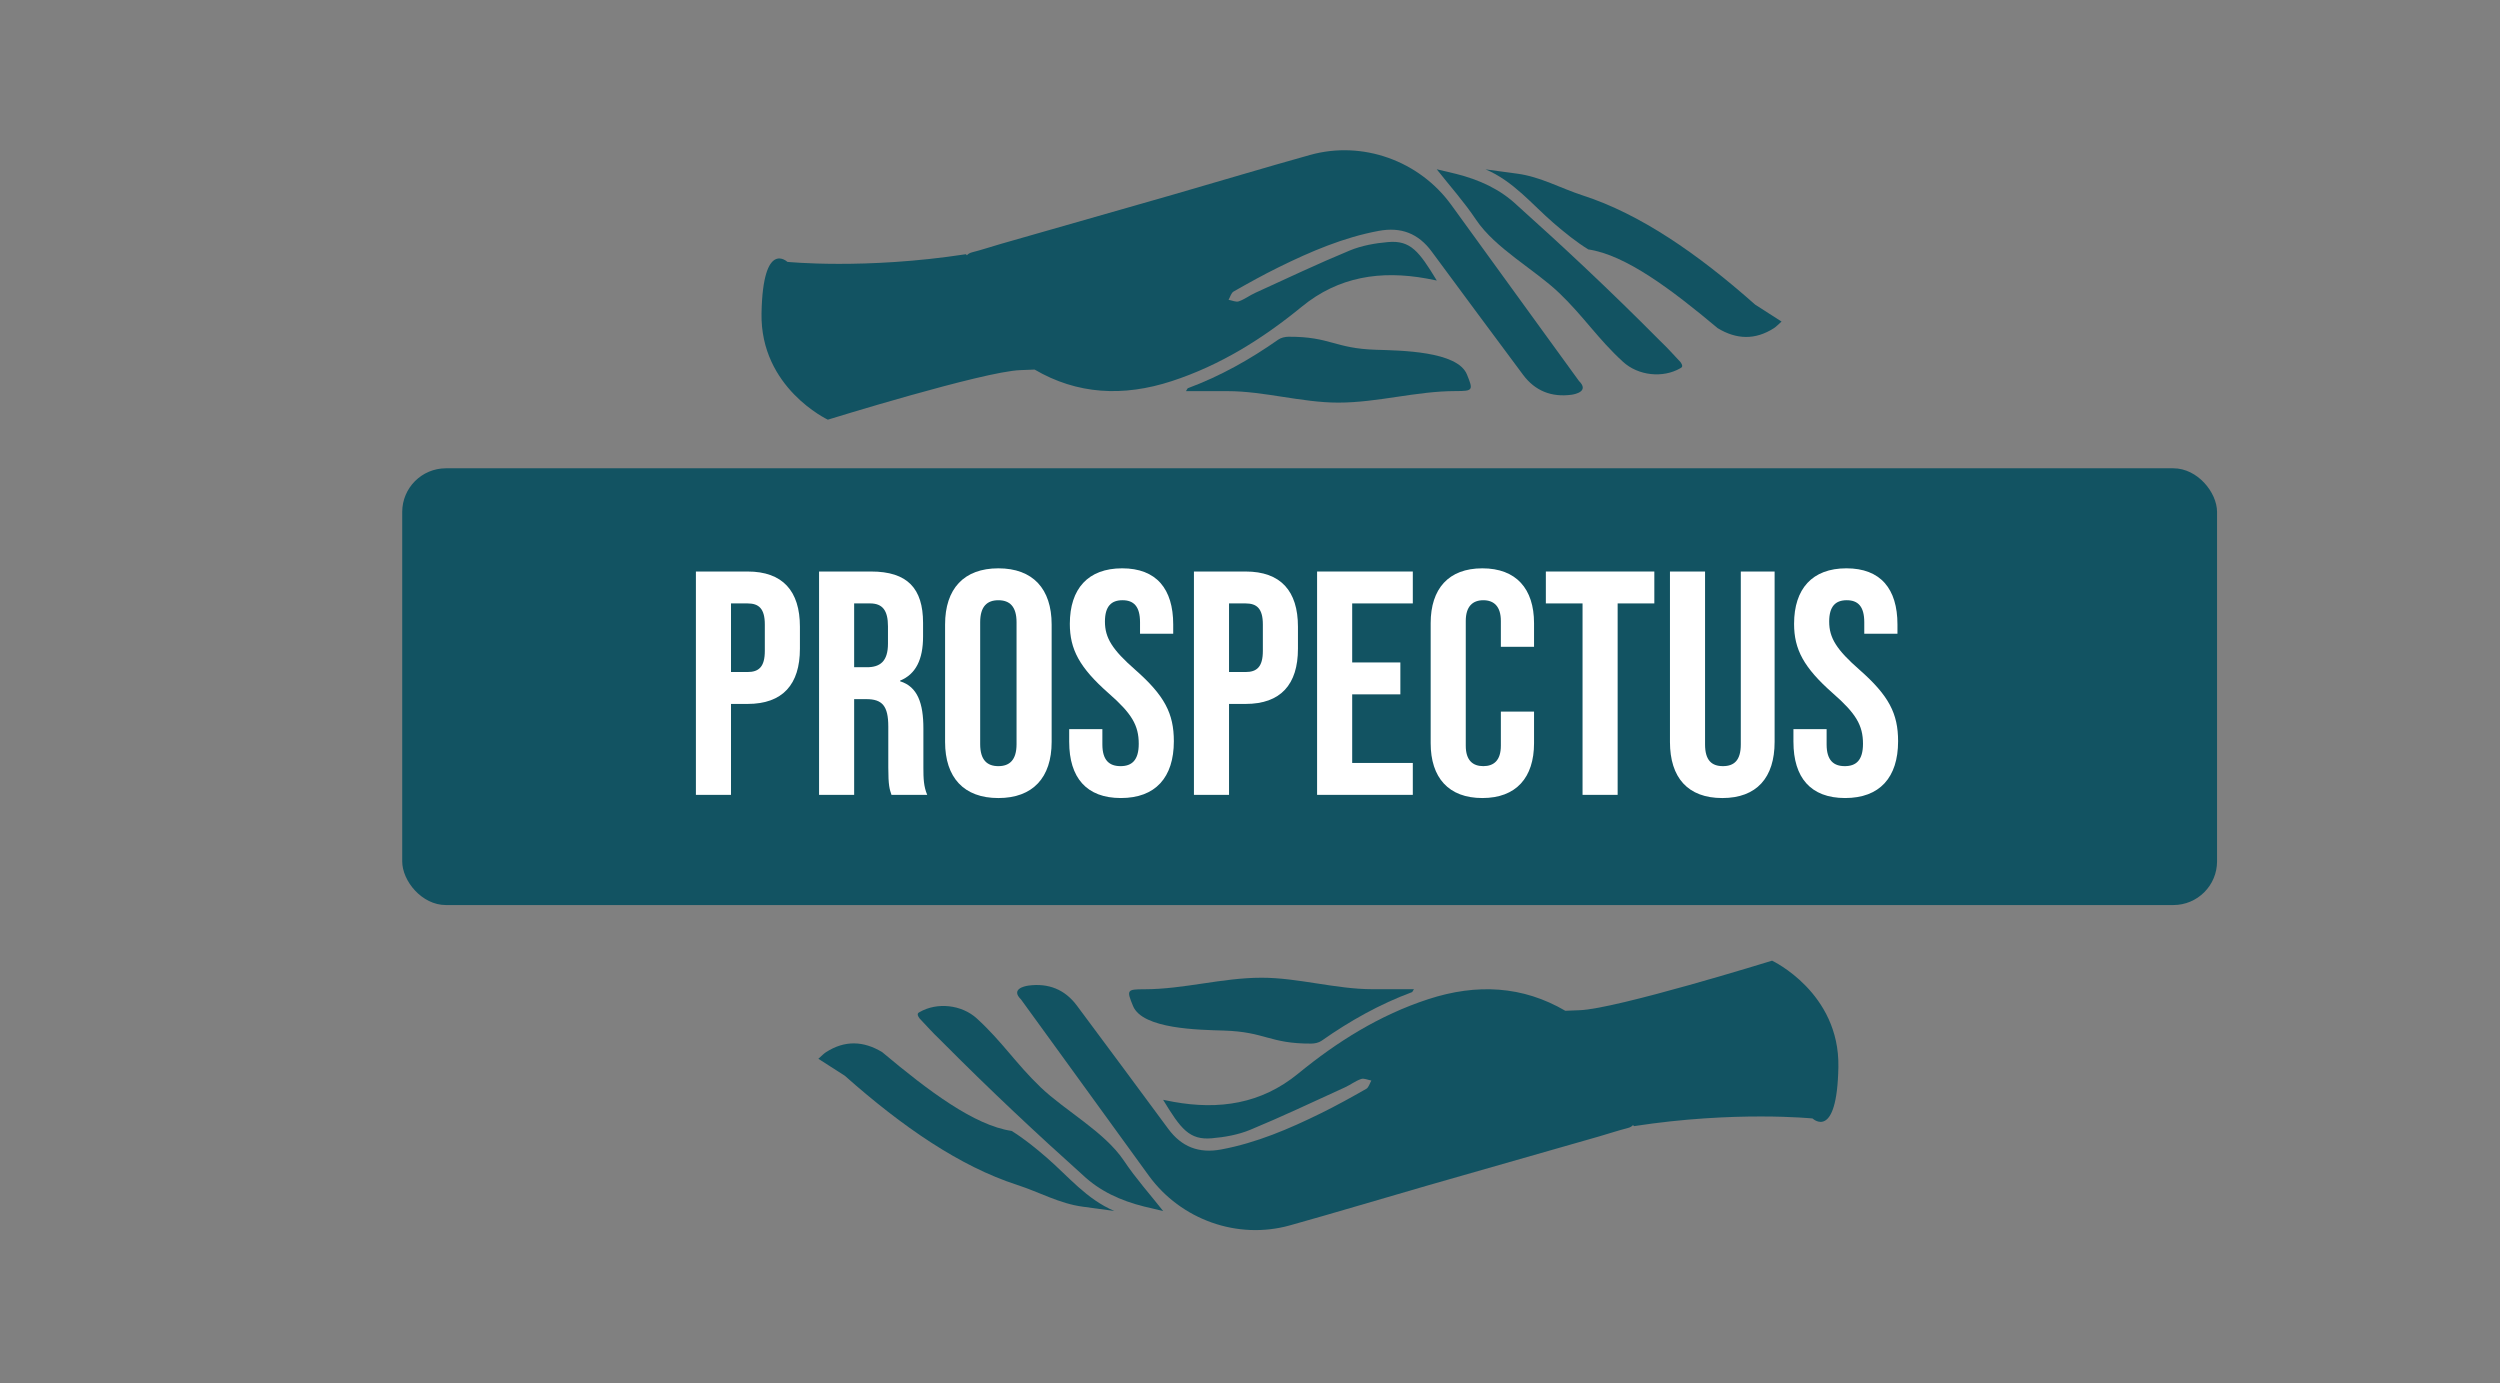
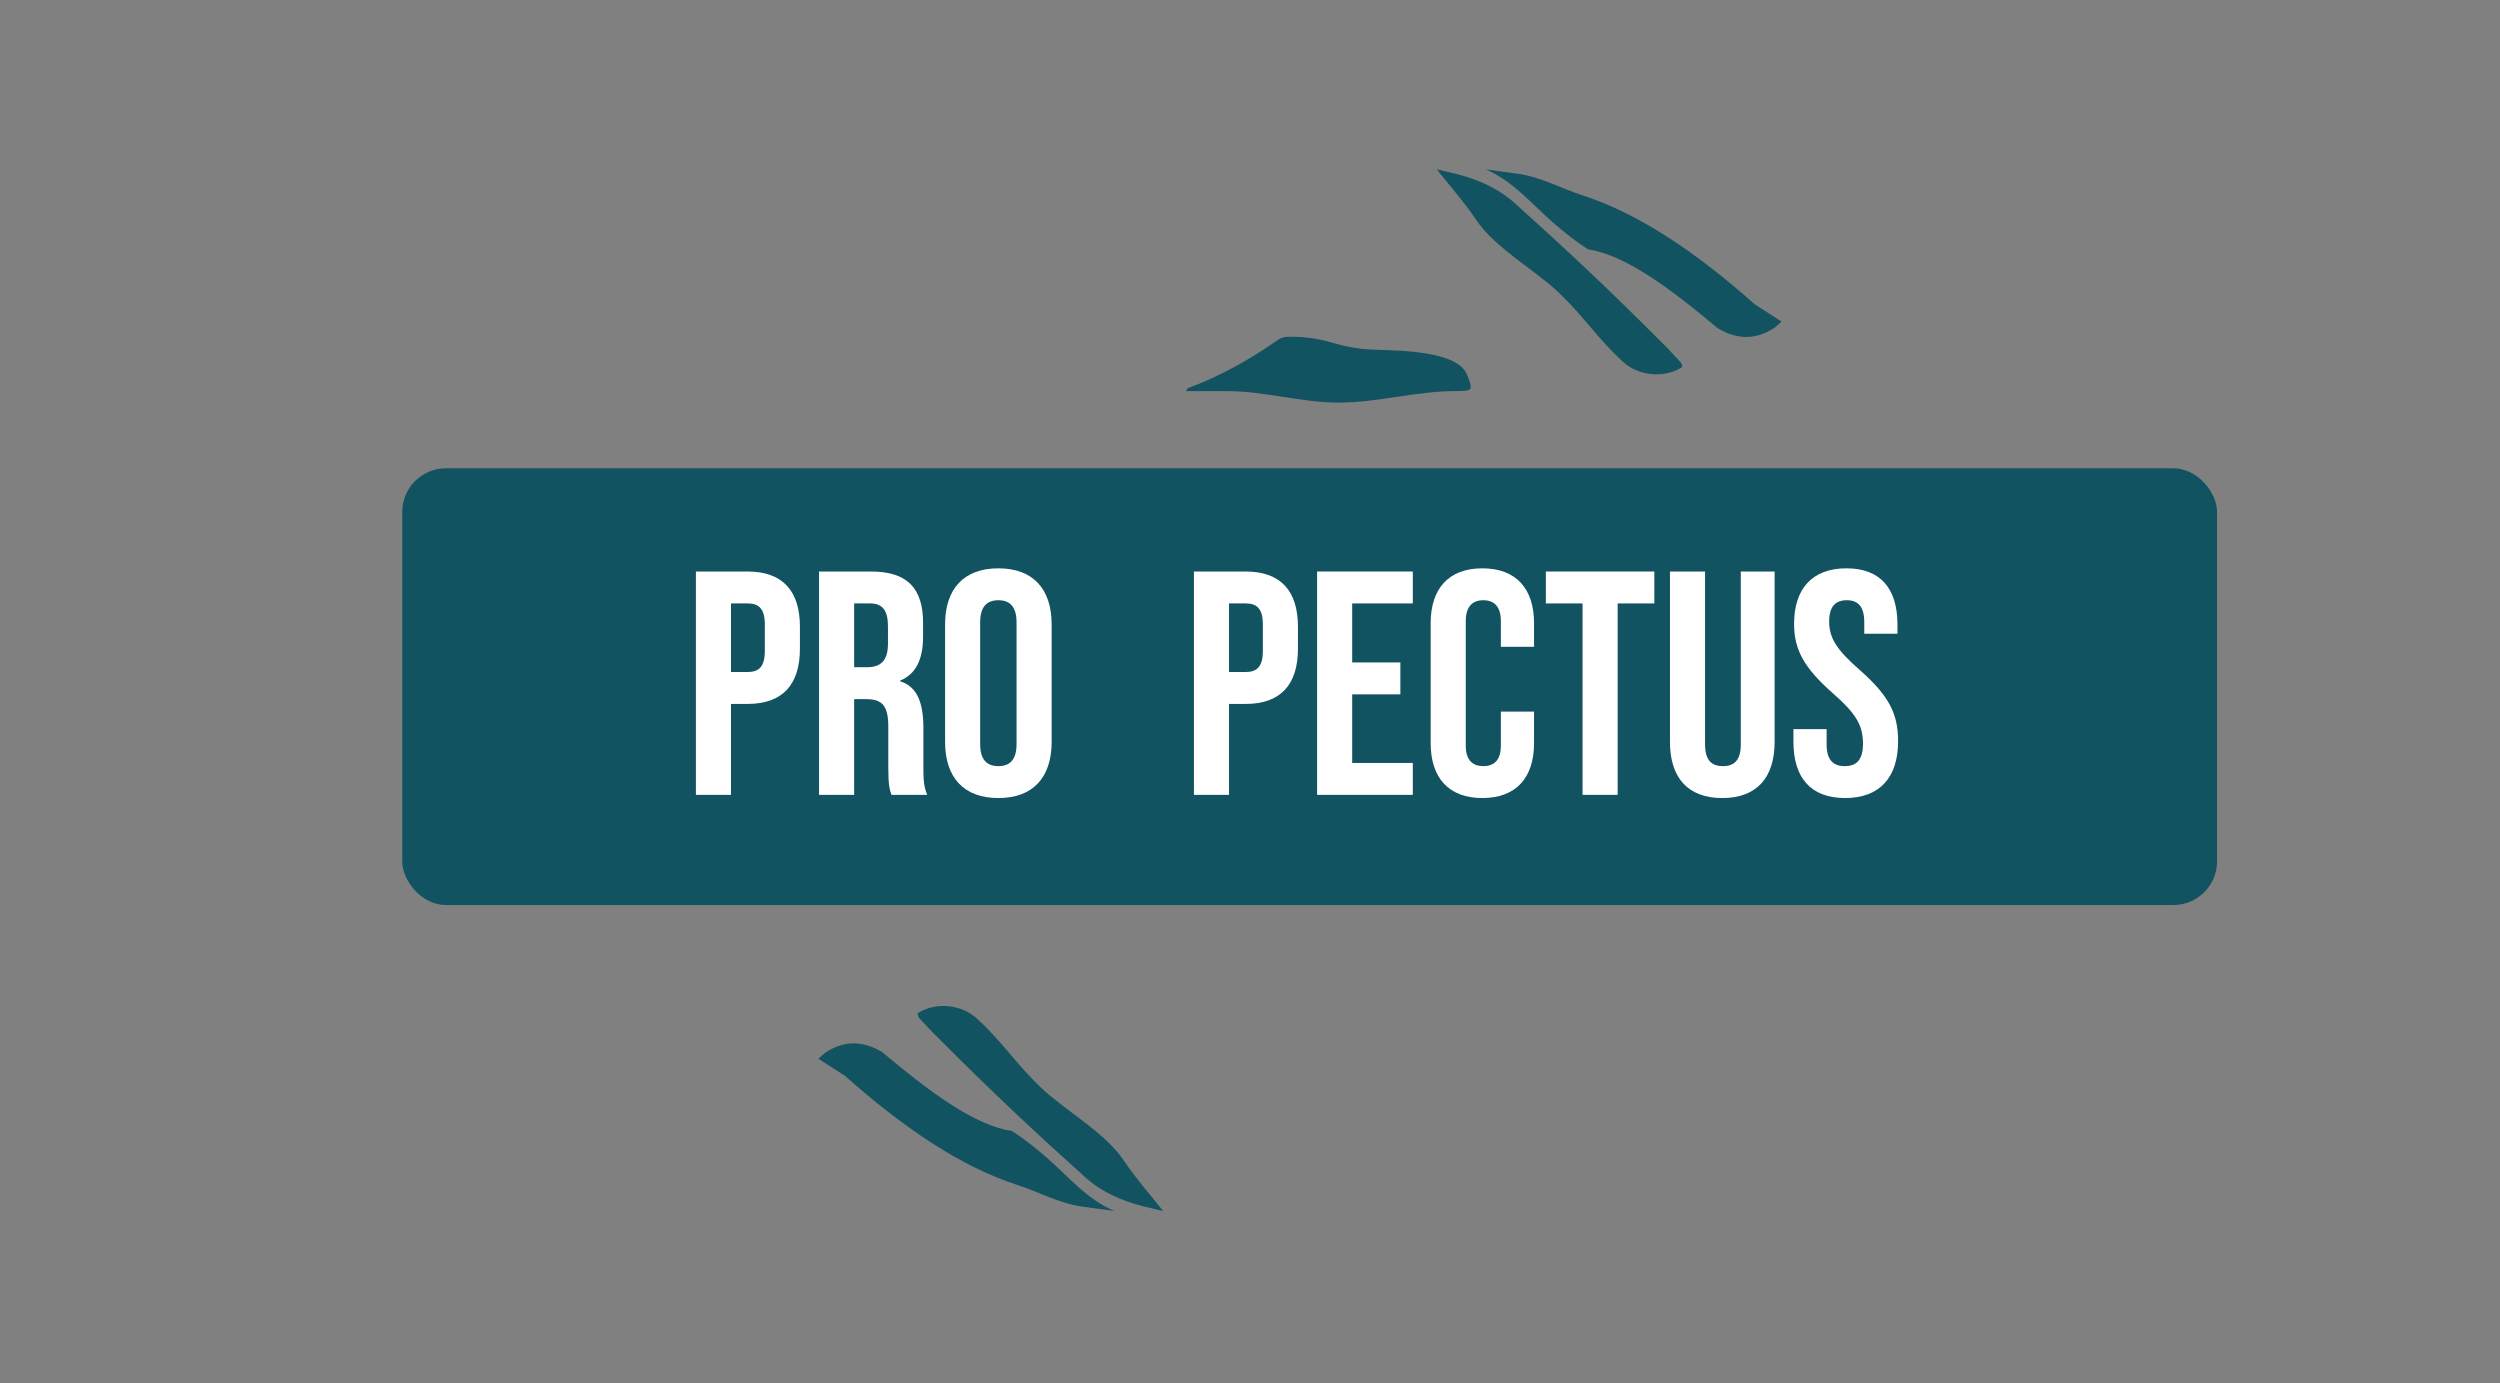
<svg xmlns="http://www.w3.org/2000/svg" id="Layer_1" data-name="Layer 1" viewBox="0 0 5205.8 2880">
  <rect x="0" y="0" width="5205.8" height="2880" fill="#808080" stroke="none" />
  <defs>
    <style> .cls-1 { fill: #125362; } .cls-1, .cls-2 { stroke-width: 0px; } .cls-2 { fill: #fff; } </style>
  </defs>
  <g>
    <path class="cls-1" d="m2469.55,814.48c30.69,0,58.66,0,86.63,0,75.74-.01,154.75,23.91,230.49,23.9,82.55-.01,161.81-23.96,244.36-24.03,36.1-.03,37.36-1.29,23.45-34.93-19.94-48.2-137.76-49.51-188.96-51.08-87.36-2.69-94.78-27.47-182.22-27.14-7.24.03-15.74,1.93-21.52,5.99-58.72,41.26-120.79,76.13-188.2,101.17-.89.33-1.32,1.92-4.02,6.12Z" />
    <path class="cls-1" d="m3093.52,352.7c58.1,24.67,96.2,72.57,141.31,111.56,22.92,19.81,46.77,39.14,72.43,55.09,77.62,11.47,172.55,82.73,269.49,164,39.04,23.72,78.02,25.02,116.95.1,5.05-3.23,9.2-7.87,16.05-13.85-20.01-12.85-37.48-24.19-55.07-35.34-120.25-106.67-239.73-188.65-358.55-227.19-46.83-15.19-88.3-38.96-136.78-45.44-21.95-2.94-43.9-5.94-65.84-8.92Z" />
    <path class="cls-1" d="m3499.11,753.73c-16.8-17.59-25.48-28-42.36-44.06-106.16-107.01-204.15-198.36-297.11-281.7-36.25-34.42-79.99-53.92-127.69-65.91-13.85-3.48-27.79-6.62-40.25-9.57,27.5,34.9,57.23,68.07,81.71,104.75,40.08,60.06,123.01,104.46,173.87,153.34,51.5,49.49,79.6,94.55,132.3,142.79,31.65,28.97,82.84,34.61,119.59,13.33,2.59-1.5,6.84-3.47-.06-12.96Z" />
-     <path class="cls-1" d="m3272.07,822.04c-41.32,5.41-75.5-7.91-100.62-41.67-63.57-85.41-127.03-170.89-190.21-256.58-27.88-37.81-63.94-51.67-110.32-43.02-73.55,13.71-141.34,42.8-207.8,75.47-32.02,15.74-63.29,33.08-94.29,50.76-5.14,2.93-7.13,11.39-10.58,17.29,7.19,1.26,15.32,5.27,21.36,3.19,11.9-4.09,22.33-12.24,33.9-17.52,65.47-29.86,130.52-60.76,196.97-88.27,24.88-10.3,52.9-15.29,79.93-17.63,46.82-4.04,64.55,19.28,101.46,80.1-8.67-1.7-15.14-3.07-21.64-4.24-94.81-17.07-182.47-4.38-259.56,58.77-81.42,66.69-169.57,121.9-270.65,154.93-101.43,33.15-197.18,27.72-285.63-24.05-9.34.42-19.19.82-29.81,1.17-75.65,2.47-400.75,103.17-400.75,103.17,0,0-140.97-66.17-138.1-221.53,2.88-155.36,53.83-107.07,53.83-107.07,0,0,161.42,16.38,371.7-15.95l2.16,2.17c2.35-2.67,5.61-4.81,10.77-6.12,20.36-5.17,40.31-11.91,60.52-17.7,118.9-34.05,237.88-67.85,356.74-102.05,95.6-27.51,190.83-56.28,286.63-83.03,108.99-30.43,227.05,11.93,293.69,103.72,63.3,87.2,126.49,174.49,189.74,261.73,29.14,40.19,44.24,60.94,76.39,105.24,21.59,21.16-6.82,27.54-15.83,28.72Z" />
  </g>
  <g>
-     <path class="cls-1" d="m2944.29,2059.83c-30.69,0-58.66,0-86.63,0-75.74.01-154.75-23.91-230.49-23.9-82.55.01-161.81,23.96-244.36,24.03-36.1.03-37.36,1.29-23.45,34.93,19.94,48.2,137.76,49.51,188.96,51.08,87.36,2.69,94.78,27.47,182.22,27.14,7.24-.03,15.74-1.93,21.52-5.99,58.72-41.26,120.79-76.13,188.2-101.17.89-.33,1.32-1.92,4.02-6.12Z" />
    <path class="cls-1" d="m2320.33,2521.61c-58.1-24.67-96.2-72.57-141.31-111.56-22.92-19.81-46.77-39.14-72.43-55.09-77.62-11.47-172.55-82.73-269.49-164-39.04-23.72-78.02-25.02-116.95-.1-5.05,3.23-9.2,7.87-16.05,13.85,20.01,12.85,37.48,24.19,55.07,35.34,120.25,106.67,239.73,188.65,358.55,227.19,46.83,15.19,88.3,38.96,136.78,45.44,21.95,2.94,43.9,5.94,65.84,8.92Z" />
    <path class="cls-1" d="m1914.73,2120.58c16.8,17.59,25.48,28,42.36,44.06,106.16,107.01,204.15,198.36,297.11,281.7,36.25,34.42,79.99,53.92,127.69,65.91,13.85,3.48,27.79,6.62,40.25,9.57-27.5-34.9-57.23-68.07-81.71-104.75-40.08-60.06-123.01-104.46-173.87-153.34-51.5-49.49-79.6-94.55-132.3-142.79-31.65-28.97-82.84-34.61-119.59-13.33-2.59,1.5-6.84,3.47.06,12.96Z" />
-     <path class="cls-1" d="m2141.77,2052.27c41.32-5.41,75.5,7.91,100.62,41.67,63.57,85.41,127.03,170.89,190.21,256.58,27.88,37.81,63.94,51.67,110.32,43.02,73.55-13.71,141.34-42.8,207.8-75.47,32.02-15.74,63.29-33.08,94.29-50.76,5.14-2.93,7.13-11.39,10.58-17.29-7.19-1.26-15.32-5.27-21.36-3.19-11.9,4.09-22.33,12.24-33.9,17.52-65.47,29.86-130.52,60.76-196.97,88.27-24.88,10.3-52.9,15.29-79.93,17.63-46.82,4.04-64.55-19.28-101.46-80.1,8.67,1.7,15.14,3.07,21.64,4.24,94.81,17.07,182.47,4.38,259.56-58.77,81.42-66.69,169.57-121.9,270.65-154.93,101.43-33.15,197.18-27.72,285.63,24.05,9.34-.42,19.19-.82,29.81-1.17,75.65-2.47,400.75-103.17,400.75-103.17,0,0,140.97,66.17,138.1,221.53-2.88,155.36-53.83,107.07-53.83,107.07,0,0-161.42-16.38-371.7,15.95l-2.16-2.17c-2.35,2.67-5.61,4.81-10.77,6.12-20.36,5.17-40.31,11.91-60.52,17.7-118.9,34.05-237.88,67.85-356.74,102.05-95.6,27.51-190.83,56.28-286.63,83.03-108.99,30.43-227.05-11.93-293.69-103.72-63.3-87.2-126.49-174.49-189.74-261.73-29.14-40.19-44.24-60.94-76.39-105.24-21.59-21.16,6.82-27.54,15.83-28.72Z" />
  </g>
  <rect class="cls-1" x="837.54" y="975.14" width="3779.08" height="909.47" rx="90.99" ry="90.99" />
  <g>
    <path class="cls-2" d="m1449.09,1190.08h107.63c73.08,0,108.96,40.53,108.96,114.94v45.84c0,74.41-35.88,114.94-108.96,114.94h-34.55v189.35h-73.08v-465.07Zm107.63,209.28c23.25,0,35.88-10.63,35.88-43.85v-55.14c0-33.22-12.62-43.85-35.88-43.85h-34.55v142.84h34.55Z" />
    <path class="cls-2" d="m1705.53,1190.08h108.29c75.74,0,108.29,35.21,108.29,106.96v28.57c0,47.84-15.28,78.4-47.83,91.69v1.33c36.54,11.29,48.5,45.84,48.5,98.33v81.72c0,22.59.66,39.2,7.97,56.47h-74.41c-3.99-11.96-6.64-19.27-6.64-57.14v-85.04c0-43.19-12.62-57.14-45.84-57.14h-25.25v199.31h-73.08v-465.07Zm99.66,199.31c27.24,0,43.85-11.96,43.85-49.17v-35.88c0-33.22-11.29-47.84-37.21-47.84h-33.22v132.88h26.58Z" />
    <path class="cls-2" d="m1967.96,1544.86v-244.49c0-74.41,39.2-116.93,110.95-116.93s110.95,42.52,110.95,116.93v244.49c0,74.41-39.2,116.93-110.95,116.93s-110.95-42.52-110.95-116.93Zm148.82,4.65v-253.79c0-33.22-14.62-45.84-37.87-45.84s-37.87,12.62-37.87,45.84v253.79c0,33.22,14.62,45.84,37.87,45.84s37.87-12.62,37.87-45.84Z" />
-     <path class="cls-2" d="m2226.39,1544.86v-26.58h69.1v31.89c0,33.22,14.62,45.18,37.87,45.18s37.87-11.96,37.87-46.51c0-38.53-14.62-63.12-62.45-104.97-61.12-53.82-81.05-91.69-81.05-144.84,0-73.08,37.87-115.6,108.96-115.6s106.3,42.52,106.3,116.93v19.27h-69.1v-23.92c0-33.22-13.29-45.84-36.54-45.84s-36.54,12.62-36.54,44.51c0,33.88,15.28,58.47,63.12,100.32,61.12,53.82,80.39,91.02,80.39,148.82,0,75.74-38.53,118.26-110.29,118.26s-107.63-42.52-107.63-116.93Z" />
    <path class="cls-2" d="m2486.16,1190.08h107.63c73.08,0,108.96,40.53,108.96,114.94v45.84c0,74.41-35.88,114.94-108.96,114.94h-34.55v189.35h-73.08v-465.07Zm107.63,209.28c23.25,0,35.88-10.63,35.88-43.85v-55.14c0-33.22-12.62-43.85-35.88-43.85h-34.55v142.84h34.55Z" />
    <path class="cls-2" d="m2742.6,1190.08h199.32v66.44h-126.23v122.91h100.32v66.44h-100.32v142.84h126.23v66.44h-199.32v-465.07Z" />
    <path class="cls-2" d="m2979.11,1547.52v-249.81c0-71.75,37.21-114.27,107.63-114.27s107.63,42.52,107.63,114.27v49.17h-69.1v-53.82c0-30.56-14.62-43.18-36.54-43.18s-36.54,12.62-36.54,43.18v259.77c0,30.56,14.62,42.52,36.54,42.52s36.54-11.96,36.54-42.52v-71.09h69.1v65.77c0,71.75-37.21,114.27-107.63,114.27s-107.63-42.52-107.63-114.27Z" />
    <path class="cls-2" d="m3295.36,1256.52h-76.4v-66.44h225.89v66.44h-76.4v398.63h-73.08v-398.63Z" />
    <path class="cls-2" d="m3477.39,1544.86v-354.78h73.08v360.09c0,33.22,13.95,45.18,37.21,45.18s37.21-11.96,37.21-45.18v-360.09h70.42v354.78c0,74.41-37.21,116.93-108.96,116.93s-108.96-42.52-108.96-116.93Z" />
    <path class="cls-2" d="m3734.5,1544.86v-26.58h69.1v31.89c0,33.22,14.62,45.18,37.87,45.18s37.87-11.96,37.87-46.51c0-38.53-14.62-63.12-62.45-104.97-61.12-53.82-81.05-91.69-81.05-144.84,0-73.08,37.87-115.6,108.96-115.6s106.3,42.52,106.3,116.93v19.27h-69.1v-23.92c0-33.22-13.29-45.84-36.54-45.84s-36.54,12.62-36.54,44.51c0,33.88,15.28,58.47,63.12,100.32,61.12,53.82,80.39,91.02,80.39,148.82,0,75.74-38.53,118.26-110.29,118.26s-107.63-42.52-107.63-116.93Z" />
  </g>
</svg>